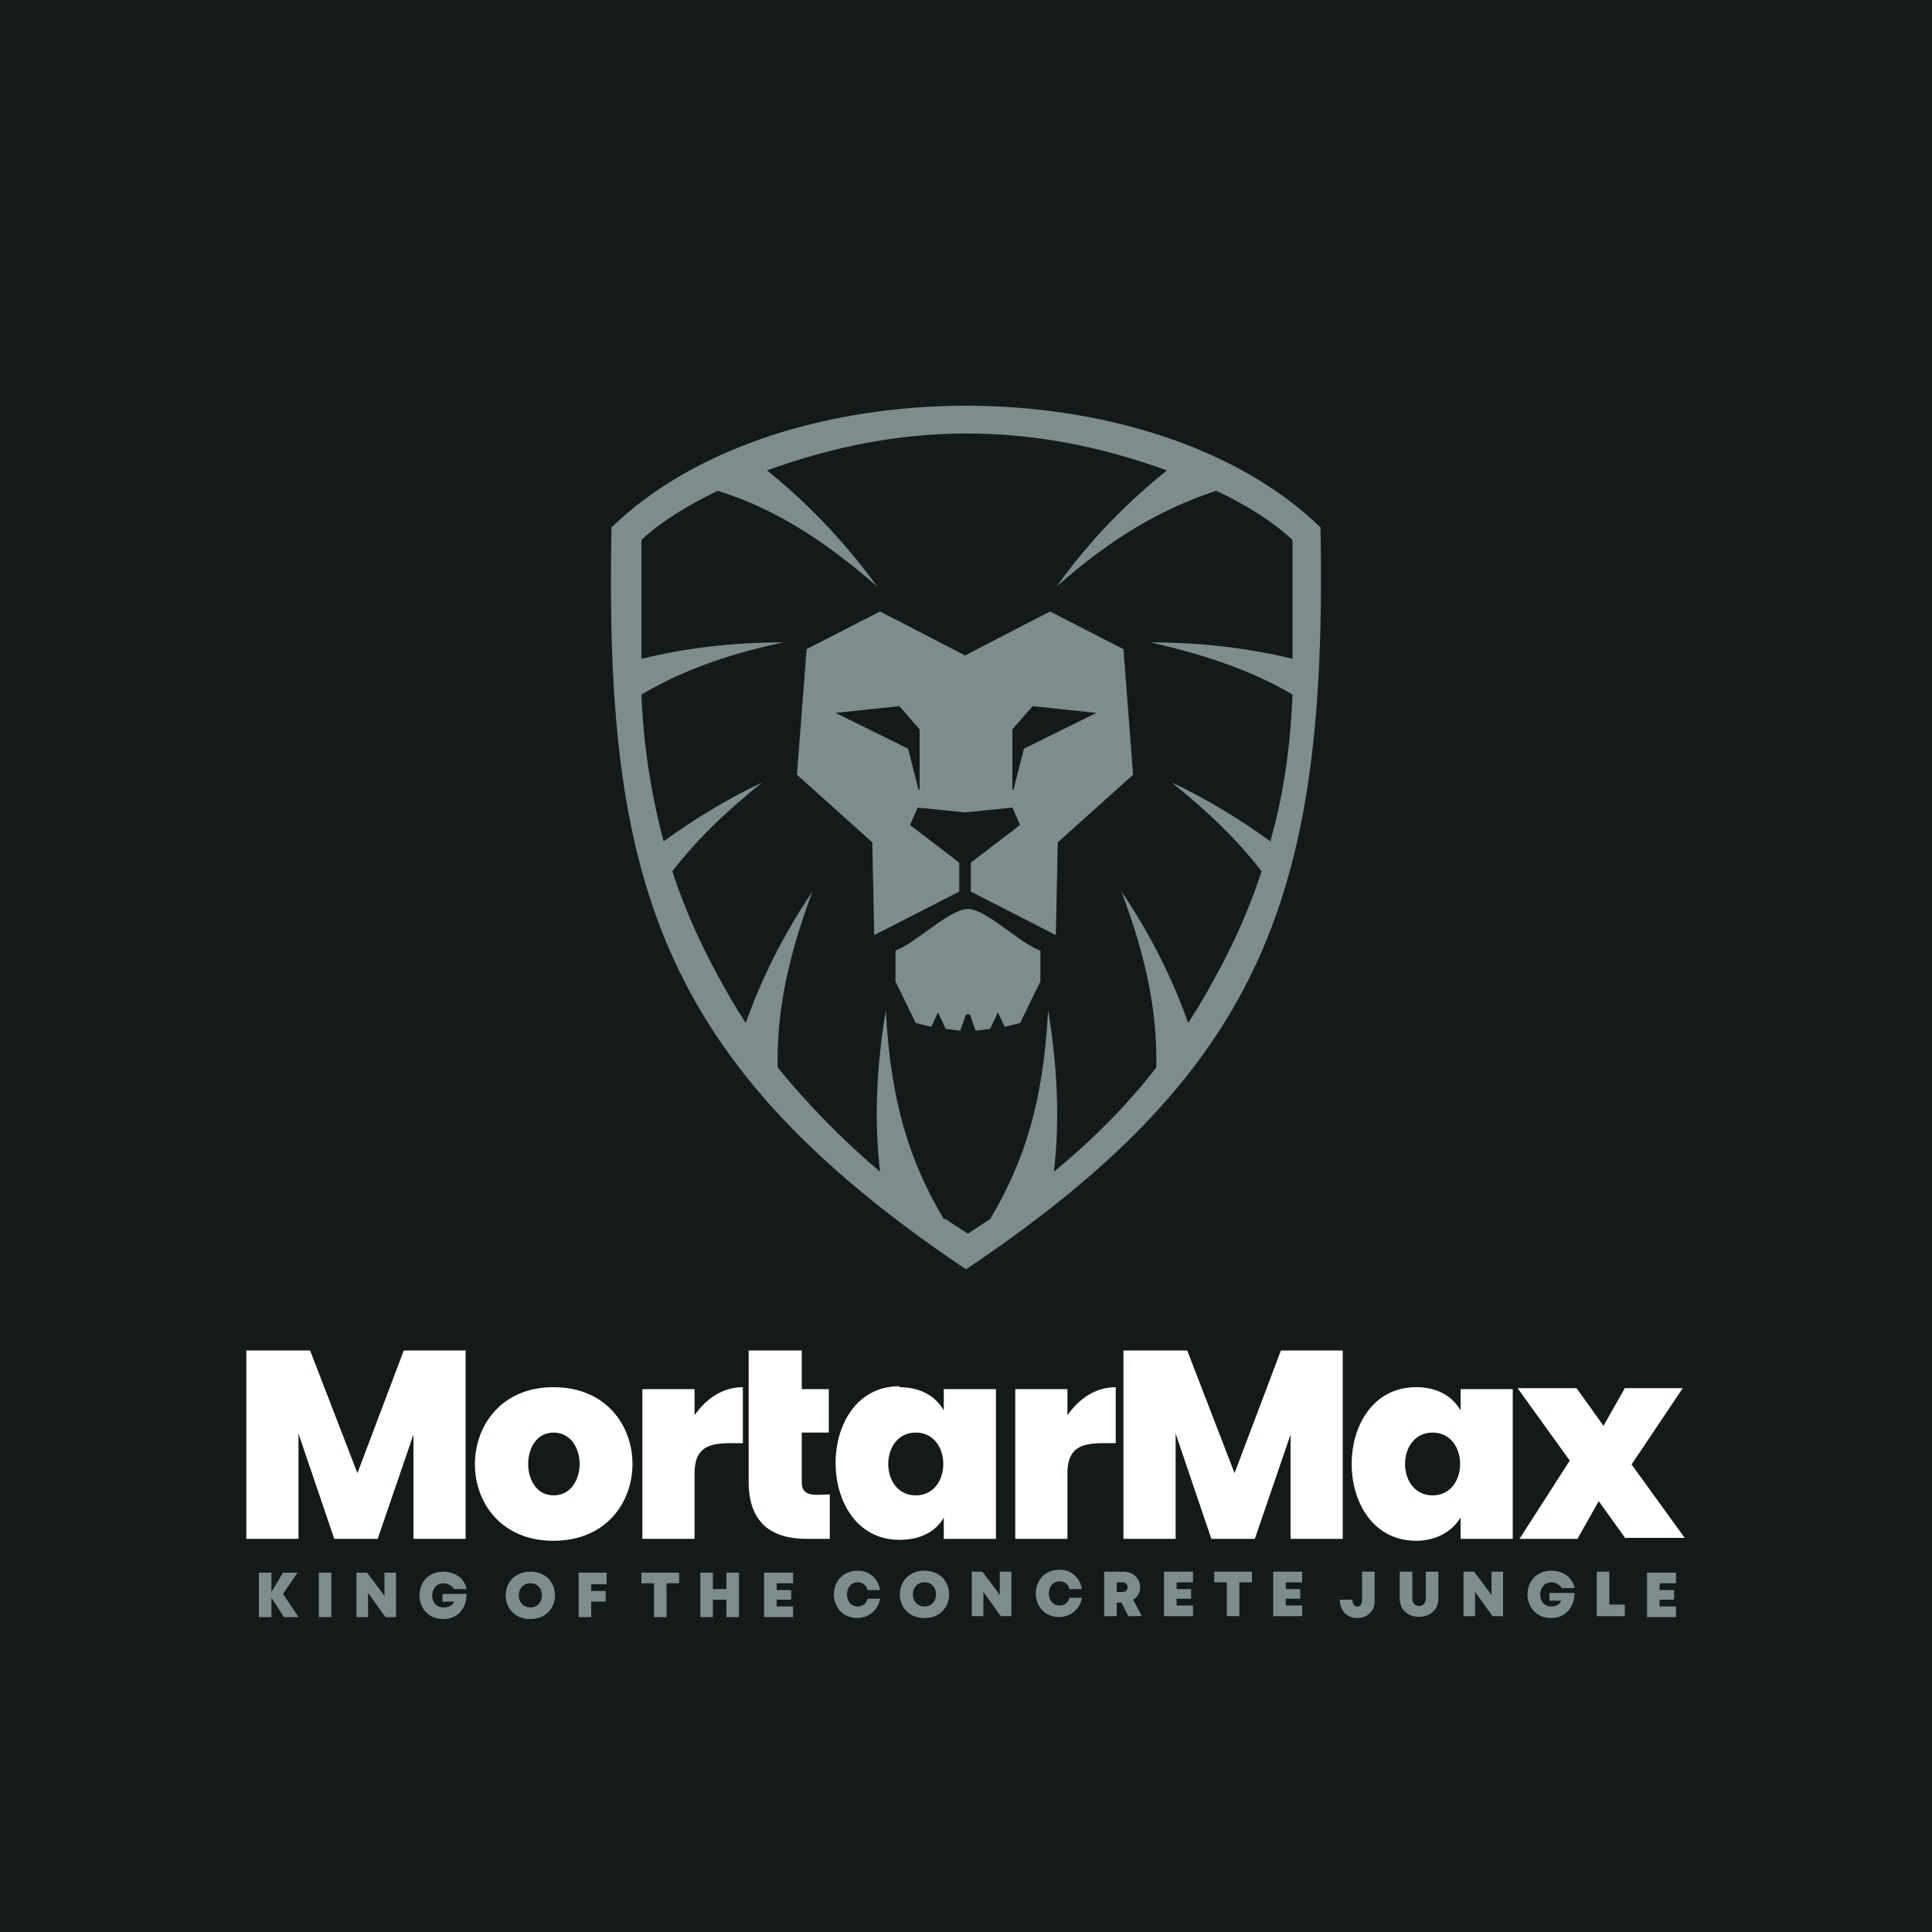
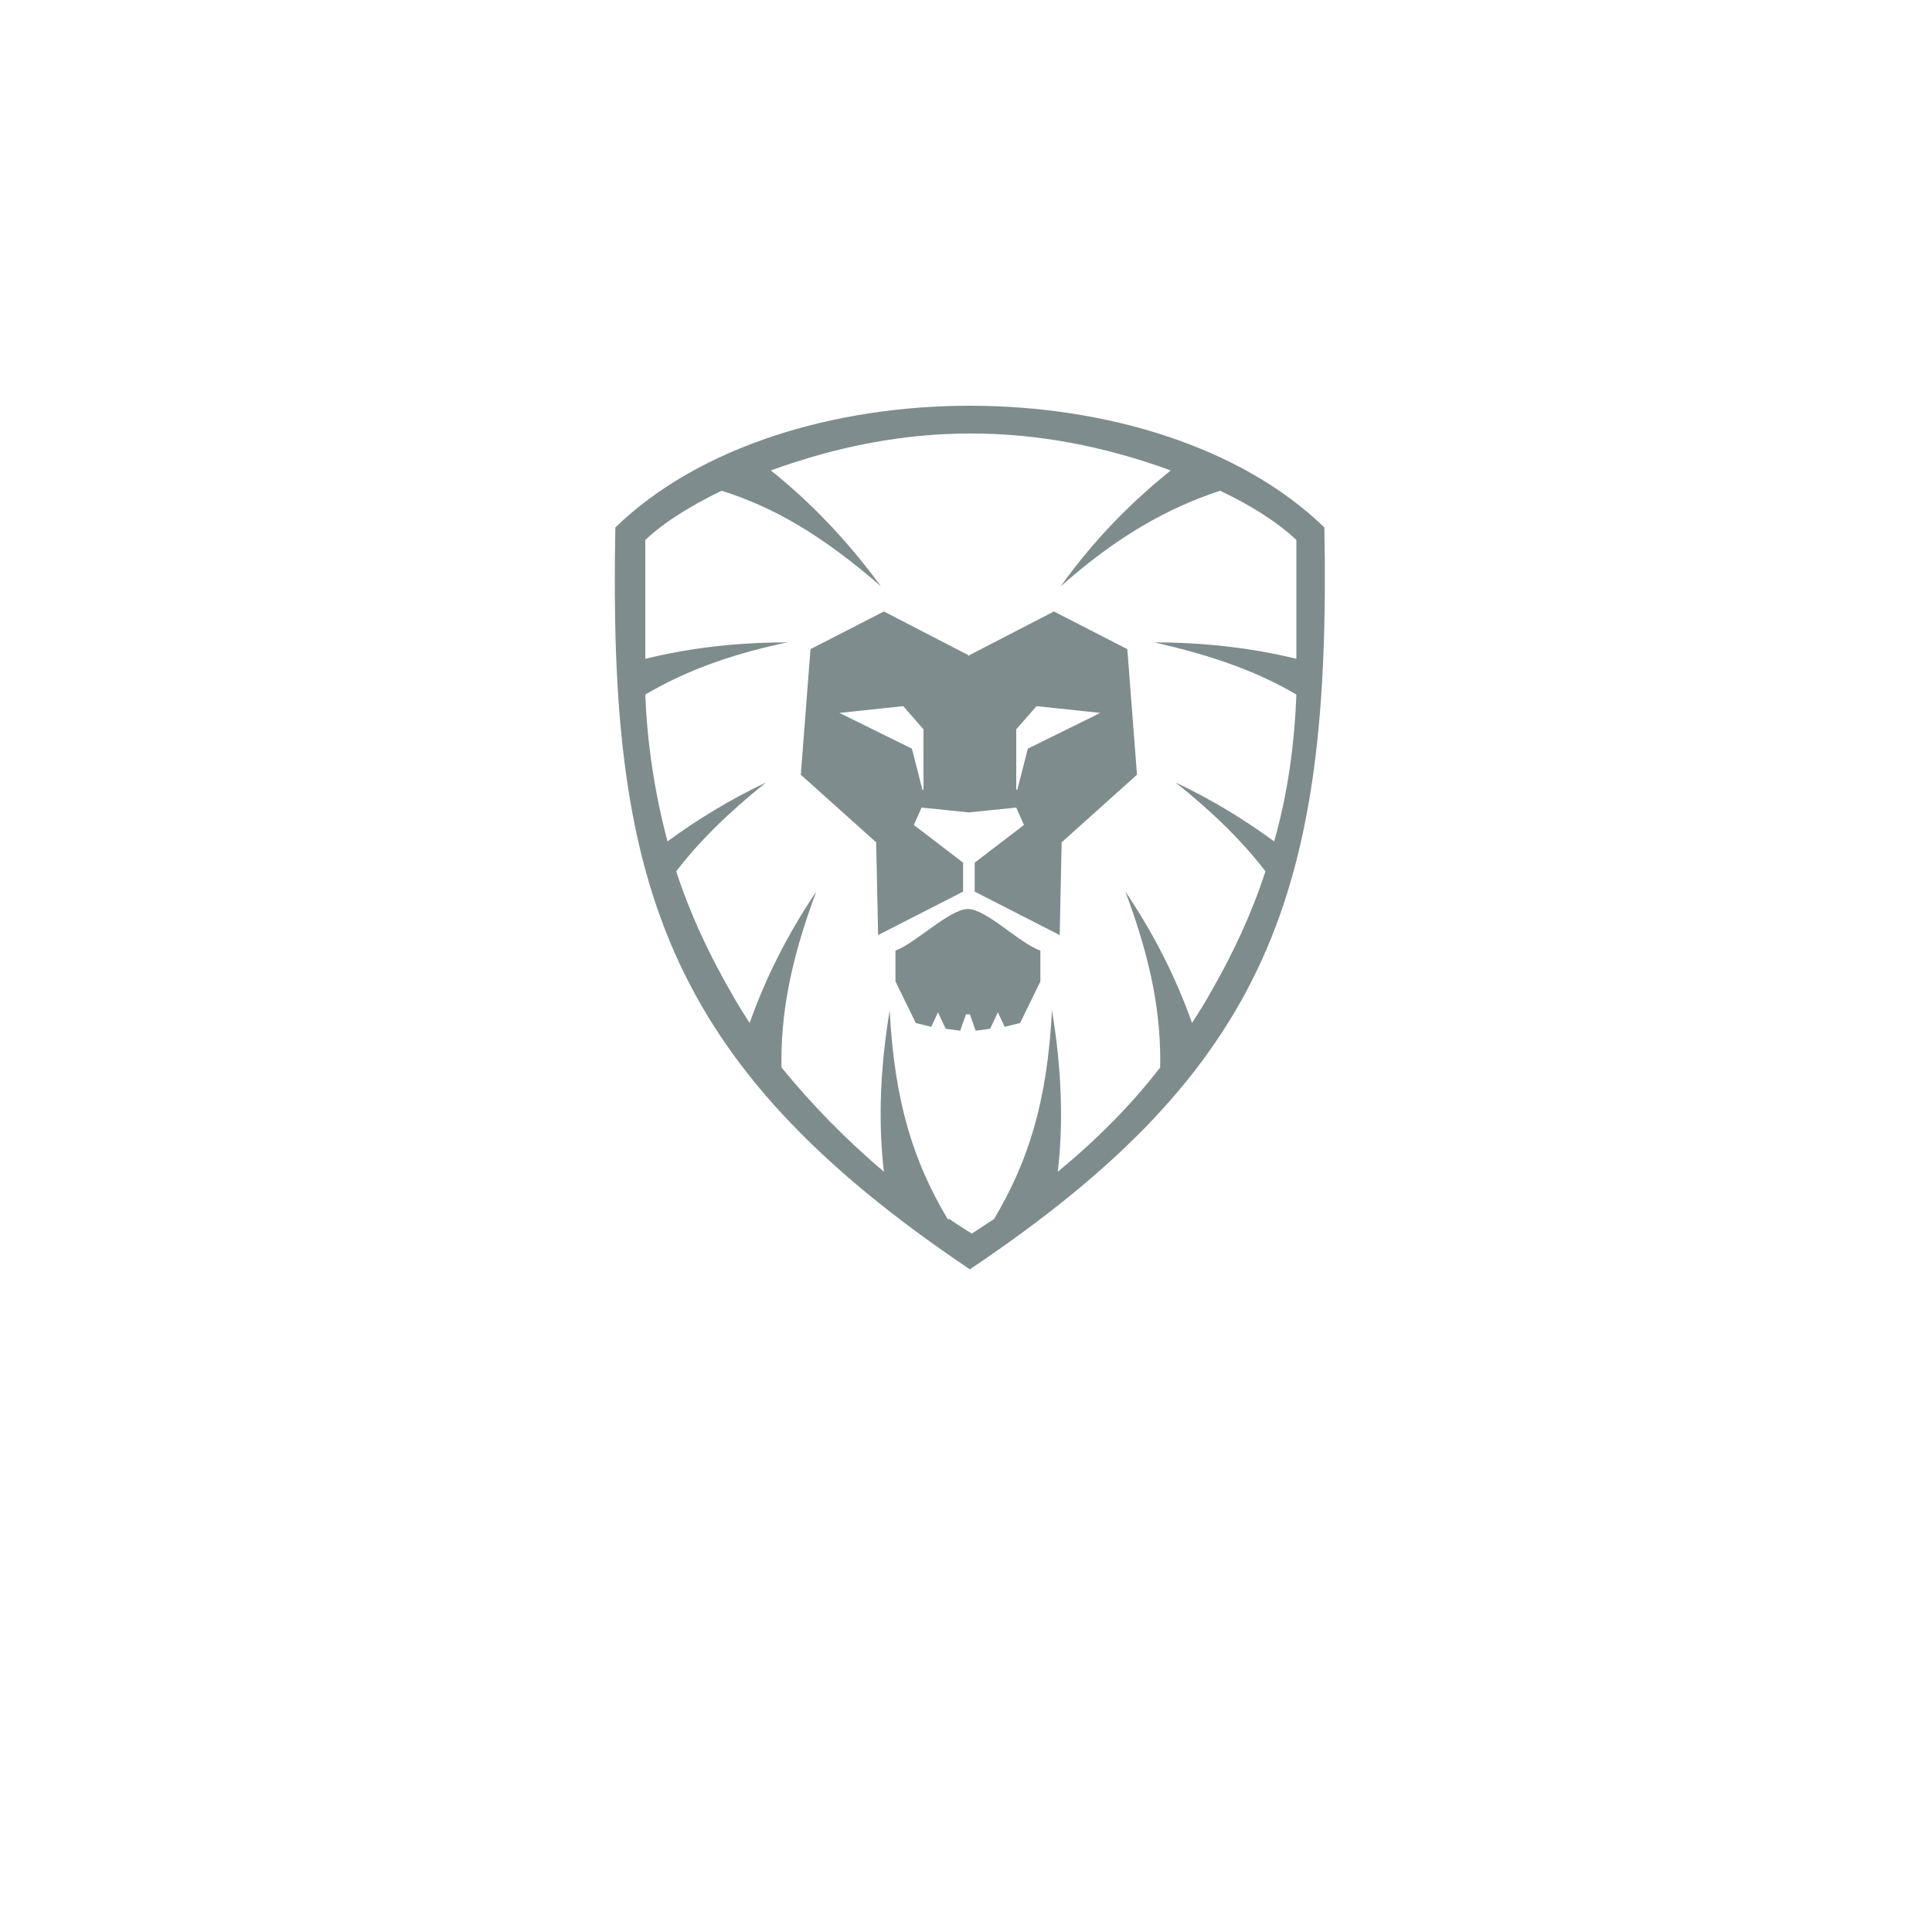
<svg xmlns="http://www.w3.org/2000/svg" xml:space="preserve" width="2000px" height="2000px" version="1.1" style="shape-rendering:geometricPrecision; text-rendering:geometricPrecision; image-rendering:optimizeQuality; fill-rule:evenodd; clip-rule:evenodd" viewBox="0 0 2000 2000">
  <defs>
    <style type="text/css">
   
    .fil0 {fill:#141A1A}
    .fil2 {fill:#7F8C8D}
    .fil3 {fill:#7F8C8D;fill-rule:nonzero}
    .fil1 {fill:white;fill-rule:nonzero}
   
  </style>
  </defs>
  <g id="Layer_x0020_1">
-     <polygon class="fil0" points="0,-5 2000,-5 2000,2005 0,2005 " />
-     <path class="fil1" d="M482 1398l0 195 -54 0 0 -108 -37 108 -45 0 -37 -109 0 109 -54 0 0 -195 66 0 49 127 48 -127 65 0zm91 197c-109,0 -108,-159 0,-159 109,0 109,159 0,159zm0 -47c36,0 36,-65 0,-65 -35,0 -35,65 0,65zm146 -83c12,-17 29,-29 50,-29l0 58c-25,0 -50,-3 -50,31l0 68 -54 0 0 -155 54 0 0 27zm140 82l0 46 -24 0c-40,0 -60,-20 -60,-59l0 -136 55 0 0 40 28 0 0 45 -28 0 0 52c0,16 17,12 29,12zm72 -111c19,0 36,7 46,24l0 -22 54 0 0 155 -54 0 0 -22c-4,7 -10,13 -18,17 -8,4 -17,6 -28,6 -88,0 -88,-159 0,-159zm17 47c-38,0 -38,65 0,65 38,0 38,-65 0,-65zm157 -18c12,-17 29,-29 50,-29l0 58c-25,0 -50,-3 -50,31l0 68 -54 0 0 -155 54 0 0 27zm285 -67l0 195 -54 0 0 -108 -37 108 -45 0 -37 -109 0 109 -54 0 0 -195 66 0 49 127 48 -127 65 0zm76 38c19,0 36,7 46,24l0 -22 54 0 0 155 -54 0 0 -22c-10,16 -27,24 -46,24 -89,0 -89,-159 0,-159zm17 47c-38,0 -38,65 0,65 38,0 38,-65 0,-65zm200 110l-28 -39 -22 39 -60 0 52 -81 -54 -75 61 0 28 39 22 -39 60 0 -53 79 55 76 -61 0z" />
-     <path class="fil2" d="M1000 1050l-6 17 -15 -2 -8 -17 -7 15 -16 -4 -21 -43 0 -32c20,-7 56,-43 75,-43 19,0 54,36 75,43l0 32 -21 43 -16 4 -7 -15 -8 17 -15 2 -6 -17zm-23 212c-35,-59 -55,-120 -60,-216 -10,60 -12,115 -6,167 -40,-34 -75,-70 -106,-108 -1,-54 9,-110 36,-182 -31,46 -53,91 -69,136 -7,-11 -14,-22 -20,-33 -23,-40 -42,-81 -56,-124 23,-30 53,-60 93,-92 -38,18 -72,39 -102,61 -13,-49 -21,-100 -23,-152 39,-23 85,-41 147,-54 -54,0 -102,6 -147,17l0 -123c19,-18 46,-35 79,-51 54,17 104,46 165,99 -36,-49 -74,-88 -114,-120 140,-51 274,-51 414,0 -40,32 -79,71 -114,120 60,-53 111,-81 165,-99 32,15 60,33 79,51l0 123c-45,-11 -94,-17 -147,-17 62,14 108,31 147,54 -2,52 -9,103 -23,152 -30,-22 -64,-43 -102,-61 40,32 70,62 93,92 -14,43 -33,84 -56,124 -6,11 -13,22 -20,33 -16,-45 -38,-90 -69,-136 27,72 37,127 36,182 -30,39 -66,75 -106,108 6,-51 4,-107 -6,-167 -5,96 -25,157 -60,216 -8,5 -15,10 -23,15 -8,-5 -16,-10 -23,-15zm23 -583l-89 -46 -76 39 -10 130 78 70 2 96 88 -45 0 -30 -51 -39 8 -18 49 5 49 -5 8 18 -51 39 0 30 88 45 2 -96 78 -70 -10 -130 -76 -39 -89 46zm-48 138l0 -62 -21 -24 -66 7 75 37 11 43zm96 0l0 -62 21 -24 66 7 -75 37 -11 43zm-48 497c310,-208 374,-391 367,-768 -173,-168 -561,-168 -734,0 -7,362 47,553 367,768z" />
-     <path class="fil3" d="M309 1674l-16 -24 15 -22 -15 0 -12 20 0 -20 -13 0 0 46 13 0 0 -20 13 20 15 0zm21 0l13 0 0 -46 -13 0 0 46zm68 -46l0 24 -18 -24 -11 0 0 46 12 0 0 -25 18 25 11 0 0 -46 -12 0zm60 22l0 8 12 0c-1,4 -6,6 -11,6 -16,0 -15,-25 0,-25 5,0 9,3 11,6l13 0c-2,-11 -12,-18 -24,-18 -33,0 -33,49 0,49 15,0 24,-11 24,-26l-25 0zm91 26c34,0 34,-49 0,-49 -34,0 -34,49 0,49zm0 -12c-16,0 -16,-25 0,-25 16,0 16,25 0,25zm79 -24l0 -12 -29 0 0 46 13 0 0 -16 15 0 0 -11 -15 0 0 -7 17 0zm74 -12l-38 0 0 11 13 0 0 35 13 0 0 -35 13 0 0 -11zm50 0l0 17 -14 0 0 -17 -13 0 0 46 13 0 0 -18 14 0 0 18 13 0 0 -46 -13 0zm52 35l0 -7 15 0 0 -10 -15 0 0 -7 17 0 0 -11 -30 0 0 46 30 0 0 -11 -17 0zm83 12c12,0 22,-8 24,-20l-13 0c-1,5 -5,8 -10,8 -15,0 -15,-25 0,-25 5,0 9,3 10,8l13 0c-2,-12 -11,-20 -23,-20 -33,0 -33,49 0,49zm70 0c34,0 34,-49 0,-49 -34,0 -34,49 0,49zm0 -12c-16,0 -16,-25 0,-25 16,0 16,25 0,25zm78 -36l0 24 -18 -24 -11 0 0 46 12 0 0 -25 18 25 11 0 0 -46 -12 0zm61 47c12,0 22,-8 24,-20l-13 0c-1,5 -5,8 -10,8 -15,0 -15,-25 0,-25 5,0 9,3 10,8l13 0c-2,-12 -11,-20 -23,-20 -33,0 -33,49 0,49zm72 -1l14 0 -9 -17c13,-8 8,-29 -10,-29l-20 0 0 46 13 0 0 -14 5 0 7 14zm-12 -35l6 0c7,0 7,10 0,10l-6 0 0 -10zm62 24l0 -7 15 0 0 -10 -15 0 0 -7 17 0 0 -11 -30 0 0 46 30 0 0 -11 -17 0zm77 -35l-38 0 0 11 13 0 0 35 13 0 0 -35 13 0 0 -11zm36 35l0 -7 15 0 0 -10 -15 0 0 -7 17 0 0 -11 -30 0 0 46 30 0 0 -11 -17 0zm92 -5l0 -30 -13 0 0 30c0,8 -10,9 -10,-1l-13 0c0,26 36,24 36,2zm66 -2l0 -28 -13 0 0 28c0,10 -14,10 -14,0l0 -28 -13 0 0 28c0,25 40,25 40,0zm55 -28l0 24 -18 -24 -11 0 0 46 12 0 0 -25 18 25 11 0 0 -46 -12 0zm60 22l0 8 12 0c-1,4 -6,6 -10,6 -16,0 -15,-25 0,-25 5,0 9,3 11,6l13 0c-2,-11 -12,-18 -24,-18 -33,0 -33,49 0,49 14,0 24,-11 24,-26l-25 0zm62 13l0 -35 -13 0 0 46 29 0 0 -12 -16 0zm52 1l0 -7 15 0 0 -10 -15 0 0 -7 17 0 0 -11 -30 0 0 46 30 0 0 -11 -17 0z" />
+     <path class="fil2" d="M1000 1050l-6 17 -15 -2 -8 -17 -7 15 -16 -4 -21 -43 0 -32c20,-7 56,-43 75,-43 19,0 54,36 75,43l0 32 -21 43 -16 4 -7 -15 -8 17 -15 2 -6 -17m-23 212c-35,-59 -55,-120 -60,-216 -10,60 -12,115 -6,167 -40,-34 -75,-70 -106,-108 -1,-54 9,-110 36,-182 -31,46 -53,91 -69,136 -7,-11 -14,-22 -20,-33 -23,-40 -42,-81 -56,-124 23,-30 53,-60 93,-92 -38,18 -72,39 -102,61 -13,-49 -21,-100 -23,-152 39,-23 85,-41 147,-54 -54,0 -102,6 -147,17l0 -123c19,-18 46,-35 79,-51 54,17 104,46 165,99 -36,-49 -74,-88 -114,-120 140,-51 274,-51 414,0 -40,32 -79,71 -114,120 60,-53 111,-81 165,-99 32,15 60,33 79,51l0 123c-45,-11 -94,-17 -147,-17 62,14 108,31 147,54 -2,52 -9,103 -23,152 -30,-22 -64,-43 -102,-61 40,32 70,62 93,92 -14,43 -33,84 -56,124 -6,11 -13,22 -20,33 -16,-45 -38,-90 -69,-136 27,72 37,127 36,182 -30,39 -66,75 -106,108 6,-51 4,-107 -6,-167 -5,96 -25,157 -60,216 -8,5 -15,10 -23,15 -8,-5 -16,-10 -23,-15zm23 -583l-89 -46 -76 39 -10 130 78 70 2 96 88 -45 0 -30 -51 -39 8 -18 49 5 49 -5 8 18 -51 39 0 30 88 45 2 -96 78 -70 -10 -130 -76 -39 -89 46zm-48 138l0 -62 -21 -24 -66 7 75 37 11 43zm96 0l0 -62 21 -24 66 7 -75 37 -11 43zm-48 497c310,-208 374,-391 367,-768 -173,-168 -561,-168 -734,0 -7,362 47,553 367,768z" />
  </g>
</svg>